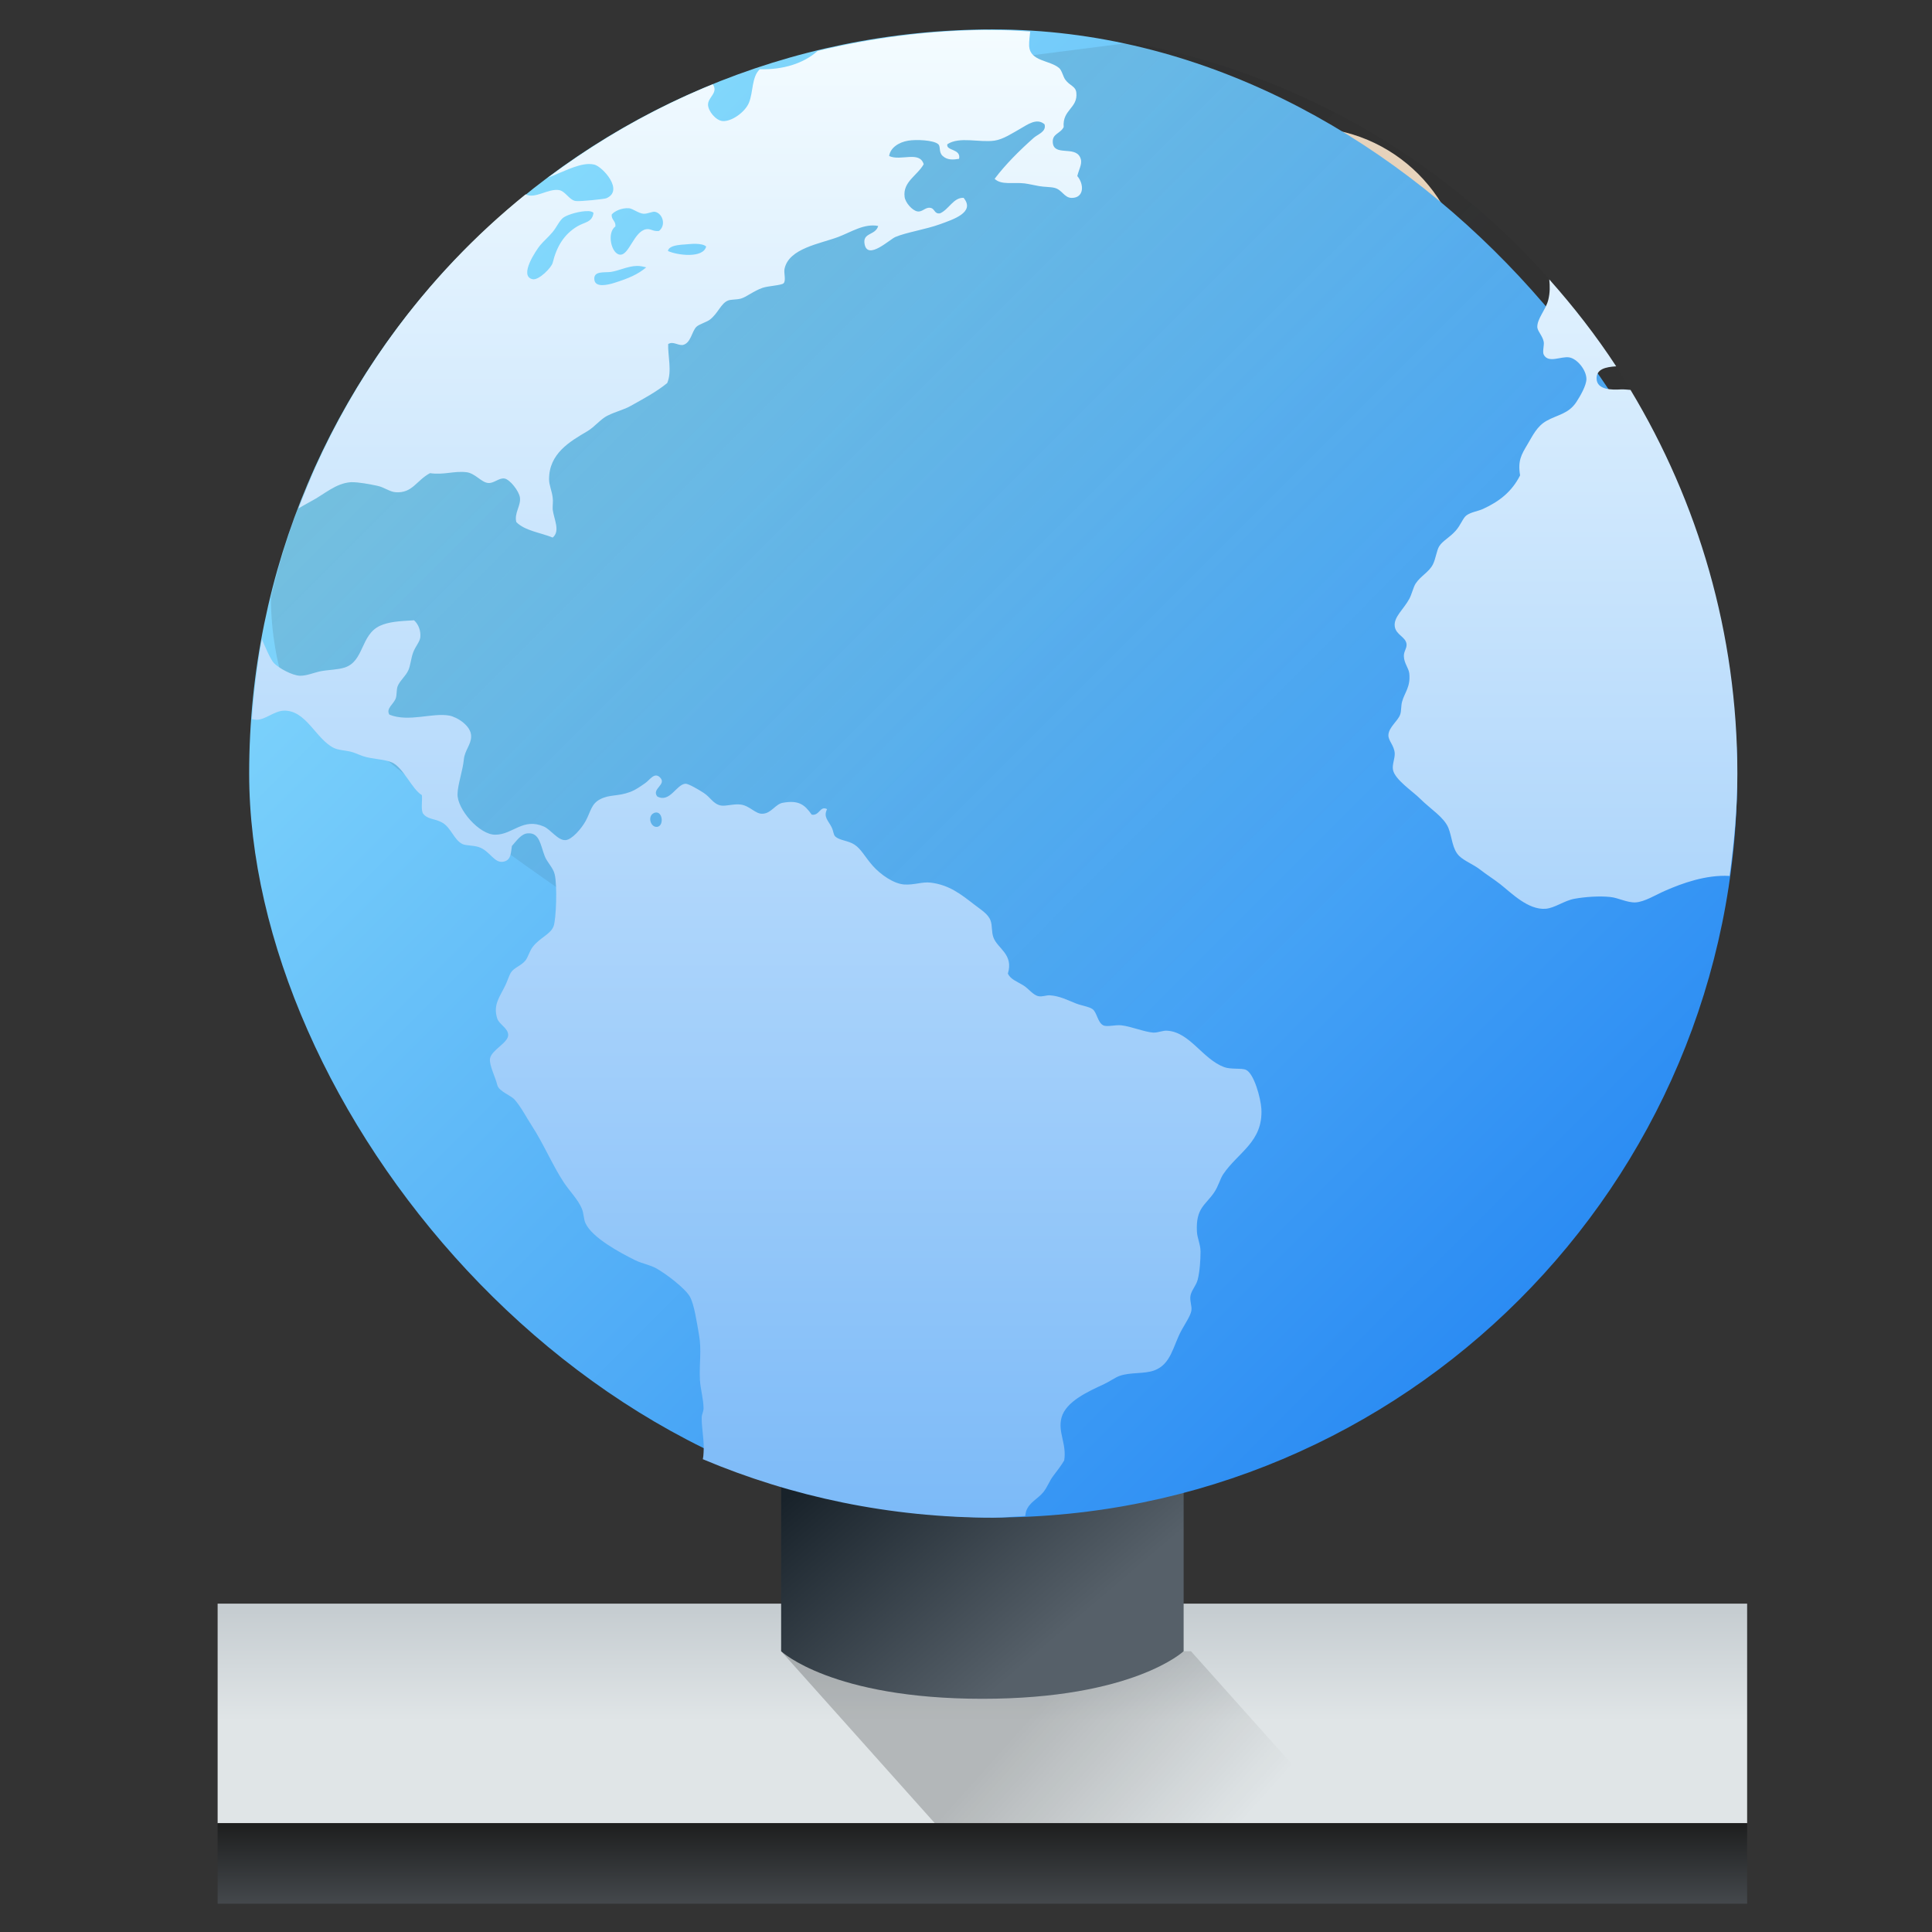
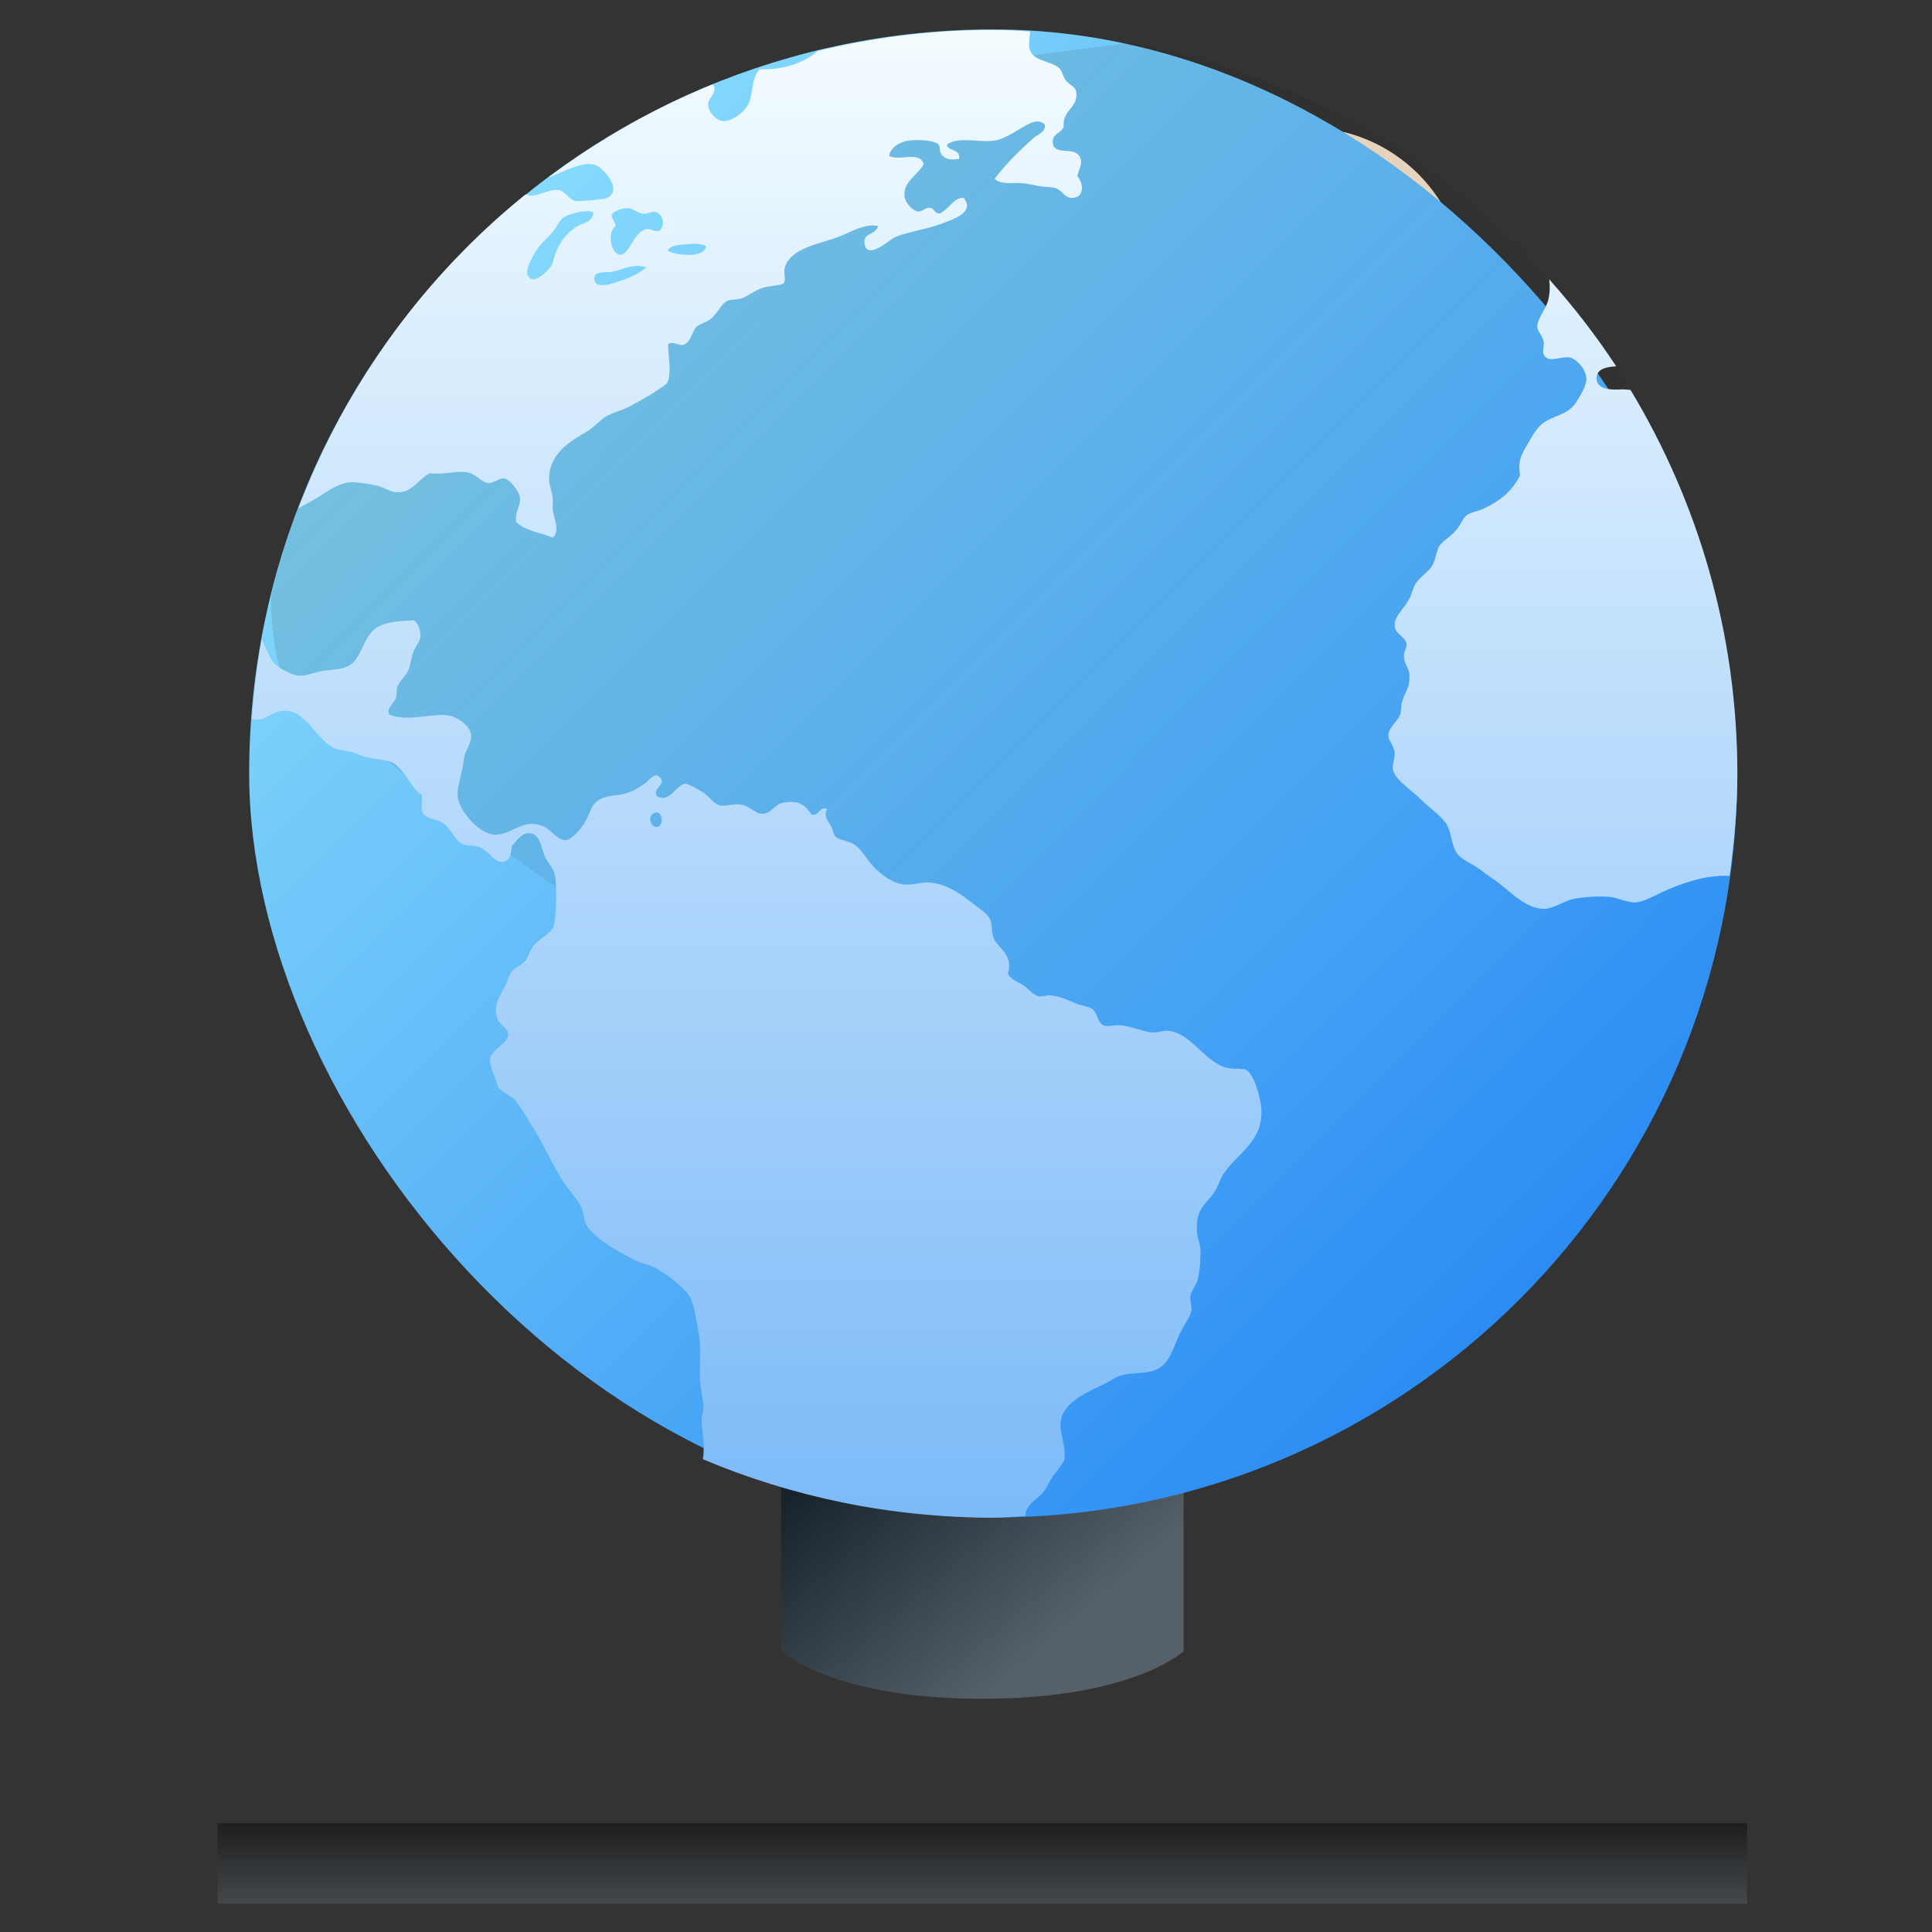
<svg xmlns="http://www.w3.org/2000/svg" xmlns:ns1="http://sodipodi.sourceforge.net/DTD/sodipodi-0.dtd" xmlns:ns2="http://www.inkscape.org/namespaces/inkscape" xmlns:xlink="http://www.w3.org/1999/xlink" width="48" height="48" viewBox="0 0 48 48" version="1.1" id="svg74" ns1:docname="smb4k.svg" ns2:version="0.92.3 (2405546, 2018-03-11)">
  <rect x="0" y="0" width="48" height="48" fill="#333333" stroke="none" />
  <ns1:namedview pagecolor="#ffffff" bordercolor="#666666" borderopacity="1" objecttolerance="10" gridtolerance="10" guidetolerance="10" ns2:pageopacity="0" ns2:pageshadow="2" ns2:window-width="1466" ns2:window-height="1147" id="namedview76" showgrid="false" ns2:zoom="19.666667" ns2:cx="24" ns2:cy="24" ns2:window-x="1600" ns2:window-y="19" ns2:window-maximized="0" ns2:current-layer="svg74" />
  <defs id="defs44">
    <linearGradient id="a" y1="524.83" y2="506.25" x1="411.49" x2="413.94" gradientUnits="userSpaceOnUse">
      <stop stop-color="#ebc69a" id="stop2" />
      <stop offset="1" stop-color="#f4e0c8" id="stop4" />
    </linearGradient>
    <linearGradient id="b" y1="545.52" x1="414.78" y2="521.47" x2="390.67" gradientUnits="userSpaceOnUse">
      <stop stop-color="#197cf1" id="stop7" />
      <stop offset="1" stop-color="#86dbfc" id="stop9" />
    </linearGradient>
    <linearGradient id="c" y1="30" y2="2" x2="0" gradientUnits="userSpaceOnUse">
      <stop stop-color="#7cbaf8" id="stop12" />
      <stop offset="1" stop-color="#f4fcff" id="stop14" />
    </linearGradient>
    <linearGradient id="d" y1="-2.981" x1=".043" y2="19.04" x2="22.06" gradientUnits="userSpaceOnUse">
      <stop stop-color="#292c2f" id="stop17" />
      <stop offset="1" stop-opacity="0" id="stop19" />
    </linearGradient>
    <linearGradient id="e" y1="-.018" x1="10.972" y2="30.416" gradientUnits="userSpaceOnUse" x2="40.709" gradientTransform="translate(-6.972 1.018)">
      <stop id="stop22" />
      <stop offset="1" stop-opacity="0" id="stop24" />
    </linearGradient>
    <linearGradient xlink:href="#e" id="f" y1="4" x1="11" y2="22.13" gradientUnits="userSpaceOnUse" x2="29.13" gradientTransform="translate(.028 5.02)" />
    <linearGradient id="g" y1="4" x1="8" y2="32" gradientUnits="userSpaceOnUse" x2="21" gradientTransform="translate(.028 5.02)">
      <stop stop-color="#5583ab" id="stop28" />
      <stop offset="1" stop-color="#374652" id="stop30" />
    </linearGradient>
    <linearGradient id="h" y1="36" y2="32" gradientUnits="userSpaceOnUse" x2="0" gradientTransform="matrix(1 0 0 1.009-11.472 4.726)">
      <stop stop-color="#572977" id="stop33" />
      <stop offset="1" stop-color="#833eb4" id="stop35" />
    </linearGradient>
    <linearGradient id="i" y1="42.39" x1="26.972" y2="33" gradientUnits="userSpaceOnUse" x2="19" gradientTransform="matrix(1 0 0 1.25-11.972-4.982)">
      <stop stop-color="#2b116f" id="stop38" />
      <stop offset="1" stop-color="#693d9b" id="stop40" />
    </linearGradient>
    <linearGradient xlink:href="#e" id="j" y1="38.957" x1="13.98" y2="46" gradientUnits="userSpaceOnUse" x2="21" gradientTransform="translate(-6.972 1.018)" />
    <linearGradient ns2:collect="always" id="linearGradient4784-5" xlink:href="#linearGradient4159-5" y1="541.798" y2="543.798" gradientUnits="userSpaceOnUse" x2="0" gradientTransform="matrix(1.187,0,0,1,-460.772,-496.512)" />
    <linearGradient ns2:collect="always" id="linearGradient4159-5">
      <stop style="stop-color:#1d1e1e" id="stop4161-5" />
      <stop offset="1" style="stop-color:#44484c" id="stop4163-7" />
    </linearGradient>
    <linearGradient ns2:collect="always" id="linearGradient4577" xlink:href="#linearGradient4191" y1="534.798" y2="538.798" x1="405.571" gradientUnits="userSpaceOnUse" x2="411.571" gradientTransform="matrix(1.25,0,0,0.709,-486.309,-342.929)" />
    <linearGradient ns2:collect="always" id="linearGradient4191">
      <stop style="stop-color:#18222a" id="stop4193" />
      <stop offset="1" style="stop-color:#566069" id="stop4195" />
    </linearGradient>
    <linearGradient ns2:collect="always" id="linearGradient4776-4" xlink:href="#linearGradient4770-8" y1="538.798" y2="541.798" x1="410.571" gradientUnits="userSpaceOnUse" x2="413.571" gradientTransform="matrix(1.273,0,0,1.424,-495.502,-726.352)" />
    <linearGradient ns2:collect="always" id="linearGradient4770-8">
      <stop id="stop4772-3" />
      <stop offset="1" style="stop-opacity:0" id="stop4774-6" />
    </linearGradient>
    <linearGradient ns2:collect="always" id="linearGradient4828" xlink:href="#linearGradient4303" y1="537.798" y2="539.798" gradientUnits="userSpaceOnUse" x2="0" gradientTransform="matrix(1.187,0,0,1.364,-460.772,-693.516)" />
    <linearGradient ns2:collect="always" id="linearGradient4303">
      <stop style="stop-color:#c6cdd1" id="stop4305" />
      <stop offset="1" style="stop-color:#e0e5e7" id="stop4307" />
    </linearGradient>
  </defs>
-   <rect width="38" x="5.407" y="39.842" height="5.455" style="fill:url(#linearGradient4828);stroke-width:2;stroke-linecap:round;stroke-linejoin:round" id="rect4820" />
-   <path ns2:connector-curvature="0" style="opacity:0.2;fill:url(#linearGradient4776-4);fill-rule:evenodd" id="path4768" d="m 19.407,41.024 3.818,4.273 h 10.182 l -3.818,-4.273 z" />
  <path ns2:connector-curvature="0" style="fill:url(#linearGradient4577);stroke-width:2;stroke-linecap:round;stroke-linejoin:round" id="rect4284" d="m 19.407,36.297 h 10 v 4.727 c 0,0 -1.25,1.182 -5,1.182 -3.75,0 -5,-1.182 -5,-1.182 z" />
  <g transform="matrix(0.924,0,0,0.924,-353.004,-464.989)" id="g56">
    <path d="m 417.14,506.66 c -2.374,0 -4.286,1.911 -4.286,4.286 0,2.374 1.911,4.286 4.286,4.286 2.374,0 4.286,-1.911 4.286,-4.286 0,-2.374 -1.911,-4.286 -4.286,-4.286 m 0,10 c -3.957,0 -7.143,1.274 -7.143,2.857 v 8.571 h 14.286 v -8.571 c 0,-1.583 -3.186,-2.857 -7.143,-2.857 m 0,1.429 c 3.166,0 5.714,0.909 5.714,2.04 v 6.532 h -11.429 v -6.532 c 0,-1.131 2.549,-2.04 5.714,-2.04" id="path46" style="fill:url(#a)" ns2:connector-curvature="0" />
    <g transform="matrix(1.429,0,0,1.429,-163.67,-235.91)" id="g54">
      <rect width="28" x="386.57" y="517.8" rx="14" height="28" id="rect48" style="fill:url(#b)" />
      <path d="M 18.594,2.248 15.619,2.629 11.484,5.016 9.982,7.618 c 0,0 -1.974,1.39 -2.271,1.311 -2.517,-0.03 -3.869,0.665 -4.58,1.547 -0.301,0.703 -0.537,1.44 -0.721,2.197 -0.005,0.761 0.162,1.352 0.162,1.352 7.06,6.356 14.12,9.1 21.18,13.643 0.445,-0.295 0.869,-0.616 1.275,-0.959 0.023,-0.02 0.045,-0.041 0.068,-0.061 0.36,-0.308 0.703,-0.636 1.029,-0.979 0.072,-0.076 0.14,-0.155 0.211,-0.232 0.283,-0.31 0.553,-0.632 0.807,-0.967 0.057,-0.076 0.114,-0.152 0.17,-0.229 0.275,-0.38 0.535,-0.772 0.771,-1.18 0.018,-0.03 0.037,-0.059 0.055,-0.09 1.065,-1.864 1.714,-3.999 1.824,-6.281 0,-0.006 0.002,-0.013 0.002,-0.02 V 16.668 L 28.14,9.031 c -2,-3.488 -5.452,-6.02 -9.549,-6.783" transform="translate(384.57,515.8)" id="path50" style="opacity:0.2;fill:url(#d);fill-rule:evenodd" ns2:connector-curvature="0" />
      <path d="m 15.807,2.01 c -1.072,0.015 -2.111,0.154 -3.111,0.395 -0.263,0.236 -0.652,0.356 -1.088,0.344 -0.156,0.149 -0.12,0.428 -0.205,0.633 -0.072,0.172 -0.324,0.356 -0.496,0.342 -0.127,-0.011 -0.273,-0.19 -0.273,-0.309 0,-0.143 0.199,-0.223 0.09,-0.383 C 9.61,3.484 8.573,4.079 7.624,4.788 7.878,4.694 8.159,4.537 8.39,4.532 8.428,4.532 8.463,4.535 8.497,4.544 8.652,4.585 9.06,5.032 8.72,5.177 8.688,5.191 8.221,5.242 8.14,5.228 8.021,5.208 7.951,5.044 7.831,5.023 7.63,4.988 7.375,5.197 7.202,5.103 c -1.908,1.54 -3.388,3.575 -4.275,5.91 0.081,-0.047 0.165,-0.096 0.238,-0.135 0.25,-0.13 0.461,-0.34 0.752,-0.359 0.145,-0.003 0.355,0.039 0.494,0.068 0.129,0.026 0.232,0.113 0.344,0.121 0.316,0.024 0.391,-0.222 0.648,-0.359 0.266,0.038 0.443,-0.045 0.684,-0.018 0.164,0.018 0.282,0.193 0.41,0.203 0.107,0.011 0.203,-0.1 0.307,-0.084 0.101,0.016 0.275,0.236 0.291,0.359 0.021,0.154 -0.112,0.292 -0.068,0.461 0.161,0.164 0.454,0.197 0.684,0.291 0.15,-0.123 0.02,-0.353 0,-0.531 -0.003,-0.079 0.011,-0.148 0,-0.221 C 7.697,10.686 7.643,10.573 7.643,10.467 7.64,9.981 8.035,9.753 8.362,9.561 8.503,9.477 8.614,9.331 8.737,9.27 8.91,9.183 9.039,9.163 9.182,9.082 9.441,8.937 9.663,8.819 9.866,8.654 9.96,8.433 9.876,8.138 9.884,7.92 9.978,7.863 10.058,7.946 10.157,7.938 10.313,7.905 10.326,7.684 10.415,7.596 10.467,7.545 10.607,7.509 10.671,7.459 10.827,7.337 10.877,7.152 11.013,7.1 c 0.049,-0.02 0.161,-0.014 0.238,-0.035 0.101,-0.027 0.245,-0.147 0.41,-0.203 0.107,-0.037 0.354,-0.045 0.395,-0.086 0.05,-0.051 0,-0.196 0.018,-0.273 0.083,-0.386 0.664,-0.468 1.01,-0.598 C 13.325,5.814 13.571,5.647 13.836,5.698 13.784,5.881 13.538,5.817 13.58,6.04 13.638,6.349 14.051,5.951 14.16,5.905 14.369,5.817 14.726,5.764 15,5.665 15.24,5.577 15.67,5.443 15.443,5.169 15.254,5.158 15.164,5.39 15,5.46 14.886,5.478 14.907,5.366 14.811,5.356 14.719,5.345 14.667,5.44 14.573,5.424 14.479,5.408 14.347,5.261 14.333,5.151 14.296,4.866 14.574,4.749 14.692,4.536 14.614,4.278 14.257,4.483 14.042,4.382 c 0.021,-0.154 0.18,-0.26 0.359,-0.289 0.147,-0.025 0.477,-0.012 0.564,0.066 0.051,0.043 0.004,0.151 0.086,0.223 0.087,0.079 0.194,0.071 0.307,0.053 C 15.399,4.24 15.105,4.288 15.137,4.16 15.368,4.009 15.743,4.134 16.026,4.092 16.189,4.068 16.36,3.952 16.505,3.871 16.642,3.793 16.82,3.657 16.966,3.785 c 0.04,0.14 -0.127,0.186 -0.205,0.256 -0.262,0.233 -0.531,0.499 -0.734,0.77 0.125,0.122 0.351,0.061 0.563,0.086 0.082,0.011 0.186,0.035 0.273,0.051 0.102,0.018 0.211,0.013 0.291,0.033 0.144,0.035 0.182,0.189 0.324,0.189 0.234,0 0.236,-0.254 0.104,-0.412 C 17.624,4.597 17.689,4.514 17.633,4.401 17.528,4.19 17.141,4.39 17.121,4.128 17.108,3.958 17.264,3.964 17.326,3.837 17.298,3.508 17.596,3.484 17.564,3.189 17.55,3.066 17.445,3.064 17.359,2.949 17.314,2.89 17.294,2.772 17.24,2.726 17.061,2.575 16.698,2.604 16.676,2.316 16.673,2.218 16.687,2.131 16.696,2.039 16.531,2.031 16.368,2.016 16.202,2.014 Z M 9.147,5.364 C 9.227,5.375 9.324,5.46 9.42,5.468 9.511,5.471 9.587,5.418 9.643,5.433 9.786,5.471 9.846,5.687 9.711,5.792 9.599,5.806 9.555,5.744 9.471,5.759 9.239,5.799 9.15,6.253 8.977,6.238 8.813,6.224 8.725,5.825 8.891,5.707 8.902,5.603 8.815,5.587 8.821,5.484 8.87,5.421 9.011,5.353 9.147,5.365 M 8.377,5.418 C 8.425,5.42 8.46,5.431 8.479,5.451 8.456,5.633 8.313,5.622 8.172,5.707 7.929,5.854 7.788,6.077 7.711,6.391 7.689,6.482 7.45,6.724 7.334,6.7 7.063,6.643 7.409,6.143 7.471,6.067 7.539,5.983 7.631,5.908 7.711,5.811 7.789,5.717 7.841,5.59 7.916,5.538 7.998,5.481 8.234,5.413 8.377,5.419 M 10.4,6.034 C 10.487,6.036 10.564,6.05 10.599,6.085 10.543,6.311 10.058,6.251 9.88,6.169 9.892,6.084 10.024,6.061 10.136,6.05 10.215,6.047 10.313,6.032 10.4,6.034 M 9.293,6.45 C 9.351,6.448 9.41,6.461 9.471,6.477 9.314,6.609 9.143,6.683 8.873,6.768 8.743,6.809 8.518,6.86 8.496,6.715 8.469,6.537 8.686,6.579 8.805,6.563 8.954,6.542 9.118,6.455 9.293,6.45 m 17.17,0.254 c 0.013,0.128 0.015,0.25 -0.02,0.389 -0.047,0.185 -0.213,0.353 -0.205,0.514 0.011,0.082 0.101,0.162 0.121,0.273 0.011,0.059 -0.028,0.186 0,0.24 0.087,0.168 0.324,0.026 0.479,0.051 0.151,0.024 0.326,0.241 0.324,0.41 -0.002,0.118 -0.113,0.314 -0.188,0.428 -0.149,0.227 -0.351,0.237 -0.564,0.357 -0.178,0.101 -0.255,0.27 -0.359,0.445 -0.113,0.19 -0.183,0.305 -0.137,0.58 -0.153,0.303 -0.385,0.489 -0.701,0.633 -0.094,0.042 -0.221,0.057 -0.307,0.119 -0.068,0.049 -0.108,0.182 -0.205,0.291 -0.12,0.133 -0.246,0.189 -0.309,0.291 -0.049,0.079 -0.065,0.236 -0.119,0.342 -0.073,0.144 -0.228,0.214 -0.324,0.359 -0.044,0.067 -0.073,0.203 -0.121,0.291 -0.108,0.197 -0.293,0.339 -0.273,0.512 0.02,0.167 0.21,0.196 0.223,0.342 0.003,0.082 -0.054,0.133 -0.051,0.223 0.003,0.131 0.091,0.223 0.102,0.324 0.026,0.254 -0.087,0.356 -0.135,0.529 -0.023,0.083 -0.013,0.175 -0.035,0.24 -0.042,0.127 -0.219,0.242 -0.223,0.393 -0.002,0.107 0.11,0.192 0.119,0.342 0.003,0.103 -0.051,0.214 -0.033,0.309 0.036,0.186 0.369,0.402 0.514,0.547 0.193,0.193 0.446,0.343 0.529,0.547 0.07,0.173 0.07,0.399 0.205,0.529 0.1,0.096 0.265,0.156 0.393,0.256 0.119,0.093 0.25,0.174 0.377,0.273 0.208,0.163 0.522,0.488 0.854,0.463 0.173,-0.013 0.351,-0.155 0.547,-0.189 0.202,-0.036 0.464,-0.054 0.668,-0.033 0.156,0.016 0.316,0.109 0.479,0.102 0.171,-0.011 0.368,-0.138 0.563,-0.223 0.308,-0.134 0.755,-0.3 1.205,-0.275 0.086,-0.63 0.146,-1.269 0.146,-1.924 0,-2.649 -0.741,-5.113 -2.01,-7.221 C 27.933,8.779 27.879,8.771 27.814,8.773 27.641,8.784 27.356,8.784 27.353,8.568 27.351,8.391 27.52,8.352 27.722,8.339 27.344,7.761 26.921,7.218 26.464,6.704 M 5.095,13.118 C 4.811,13.134 4.626,13.147 4.464,13.22 4.094,13.388 4.166,13.889 3.796,14.007 3.668,14.048 3.493,14.049 3.353,14.075 3.232,14.097 3.084,14.164 2.958,14.161 2.81,14.158 2.552,14.015 2.464,13.921 2.403,13.855 2.304,13.626 2.239,13.474 2.15,13.966 2.088,14.467 2.051,14.976 c 0.03,0.006 0.062,0.014 0.088,0.014 0.162,10e-4 0.335,-0.167 0.514,-0.172 0.419,-0.012 0.601,0.533 0.939,0.701 0.085,0.042 0.197,0.044 0.307,0.068 0.088,0.02 0.155,0.057 0.24,0.086 0.181,0.061 0.402,0.055 0.547,0.119 0.218,0.097 0.377,0.506 0.564,0.615 0.011,0.11 -0.02,0.259 0.018,0.342 0.088,0.12 0.214,0.094 0.359,0.172 0.174,0.094 0.227,0.336 0.393,0.41 0.057,0.025 0.201,0.023 0.291,0.051 0.227,0.069 0.3,0.331 0.494,0.273 0.127,-0.038 0.118,-0.169 0.139,-0.291 0.084,-0.091 0.175,-0.236 0.307,-0.238 0.212,-0.011 0.231,0.22 0.309,0.426 0.044,0.117 0.158,0.219 0.188,0.342 0.053,0.212 0.027,0.848 -0.018,0.975 -0.053,0.156 -0.265,0.222 -0.395,0.395 -0.061,0.081 -0.09,0.199 -0.137,0.256 -0.084,0.102 -0.209,0.129 -0.271,0.223 -0.035,0.053 -0.069,0.167 -0.104,0.238 -0.103,0.218 -0.241,0.372 -0.154,0.633 0.036,0.107 0.205,0.18 0.205,0.307 0,0.149 -0.317,0.282 -0.342,0.445 -0.018,0.121 0.098,0.338 0.137,0.496 0.028,0.119 0.254,0.194 0.324,0.273 0.12,0.135 0.217,0.325 0.326,0.494 0.217,0.333 0.387,0.738 0.598,1.061 0.112,0.169 0.267,0.321 0.342,0.496 0.038,0.088 0.033,0.194 0.068,0.273 0.122,0.276 0.661,0.564 0.939,0.701 0.13,0.063 0.275,0.086 0.395,0.152 0.181,0.101 0.539,0.372 0.631,0.531 0.082,0.143 0.132,0.49 0.172,0.717 0.053,0.3 0.002,0.531 0.018,0.855 0.011,0.176 0.066,0.353 0.068,0.529 10e-4,0.062 -0.032,0.107 -0.035,0.17 -0.003,0.213 0.053,0.453 0.035,0.668 -0.001,0.046 -0.006,0.081 -0.014,0.121 1.678,0.708 3.524,1.1 5.465,1.1 0.203,0 0.401,-0.023 0.602,-0.031 0.005,-0.032 0.009,-0.064 0.016,-0.09 0.062,-0.173 0.221,-0.231 0.324,-0.359 0.078,-0.097 0.114,-0.21 0.188,-0.307 0.08,-0.105 0.152,-0.198 0.205,-0.291 0.05,-0.312 -0.124,-0.53 -0.051,-0.803 0.082,-0.307 0.505,-0.494 0.803,-0.633 0.102,-0.047 0.208,-0.125 0.291,-0.154 0.206,-0.072 0.462,-0.033 0.65,-0.102 0.32,-0.117 0.354,-0.46 0.512,-0.752 0.075,-0.138 0.173,-0.277 0.188,-0.375 0.013,-0.088 -0.032,-0.171 -0.018,-0.275 0.016,-0.103 0.108,-0.193 0.137,-0.307 0.038,-0.148 0.053,-0.364 0.053,-0.529 0,-0.135 -0.063,-0.255 -0.068,-0.377 -0.022,-0.443 0.16,-0.493 0.324,-0.734 0.082,-0.12 0.112,-0.256 0.17,-0.342 0.275,-0.411 0.753,-0.609 0.719,-1.23 -0.012,-0.206 -0.14,-0.671 -0.291,-0.736 -0.087,-0.038 -0.285,-0.003 -0.41,-0.051 -0.404,-0.151 -0.642,-0.652 -1.061,-0.684 -0.089,-0.011 -0.171,0.037 -0.271,0.035 -0.166,-0.011 -0.416,-0.116 -0.6,-0.137 -0.117,-0.013 -0.272,0.035 -0.342,0 -0.107,-0.052 -0.118,-0.248 -0.205,-0.307 -0.069,-0.047 -0.202,-0.063 -0.307,-0.104 -0.168,-0.065 -0.302,-0.141 -0.496,-0.154 -0.06,-0.003 -0.135,0.029 -0.205,0.018 -0.107,-0.018 -0.192,-0.145 -0.291,-0.205 -0.124,-0.076 -0.24,-0.113 -0.291,-0.221 0.112,-0.368 -0.198,-0.471 -0.273,-0.684 -0.036,-0.1 -0.019,-0.22 -0.051,-0.309 -0.044,-0.127 -0.171,-0.2 -0.309,-0.307 -0.247,-0.19 -0.467,-0.369 -0.82,-0.412 -0.155,-0.02 -0.308,0.047 -0.496,0.035 C 14.128,18.076 13.878,17.902 13.729,17.732 13.584,17.566 13.513,17.417 13.387,17.337 13.268,17.26 13.109,17.262 13.028,17.185 12.992,17.151 12.998,17.093 12.96,17.013 12.9,16.889 12.799,16.82 12.874,16.671 12.738,16.601 12.734,16.8 12.585,16.775 12.452,16.586 12.34,16.497 12.038,16.552 11.9,16.578 11.822,16.753 11.661,16.757 11.529,16.768 11.425,16.61 11.251,16.585 11.119,16.567 10.97,16.62 10.876,16.603 10.73,16.574 10.685,16.452 10.552,16.365 10.454,16.301 10.265,16.191 10.21,16.193 10.038,16.204 9.916,16.559 9.679,16.433 9.564,16.287 9.866,16.21 9.73,16.074 9.626,15.97 9.539,16.12 9.457,16.178 9.362,16.244 9.273,16.309 9.168,16.348 8.933,16.436 8.787,16.39 8.604,16.485 8.434,16.573 8.427,16.72 8.331,16.895 8.252,17.038 8.072,17.246 7.954,17.254 7.811,17.265 7.674,17.054 7.544,16.998 7.153,16.828 6.963,17.148 6.638,17.152 6.336,17.163 5.906,16.666 5.921,16.382 5.924,16.209 6.02,15.946 6.04,15.732 6.058,15.562 6.175,15.46 6.177,15.304 6.18,15.096 5.902,14.936 5.767,14.911 5.448,14.852 5.004,15.04 4.638,14.893 4.568,14.777 4.72,14.697 4.759,14.584 4.781,14.52 4.769,14.434 4.792,14.363 4.833,14.254 4.946,14.17 4.997,14.054 5.035,13.966 5.045,13.839 5.083,13.73 5.128,13.606 5.21,13.526 5.22,13.439 5.233,13.324 5.189,13.191 5.099,13.115 m 4.57,3.619 c 0.116,0.011 0.13,0.25 0.012,0.27 -0.128,0.02 -0.192,-0.2 -0.068,-0.258 0.021,-0.011 0.04,-0.013 0.057,-0.012" transform="translate(384.57,515.8)" id="path52" style="fill:url(#c)" ns2:connector-curvature="0" />
    </g>
  </g>
  <rect width="38" x="5.407" y="45.297" height="2" style="fill:url(#linearGradient4784-5);stroke-width:2;stroke-linecap:round;stroke-linejoin:round" id="rect4290" />
</svg>